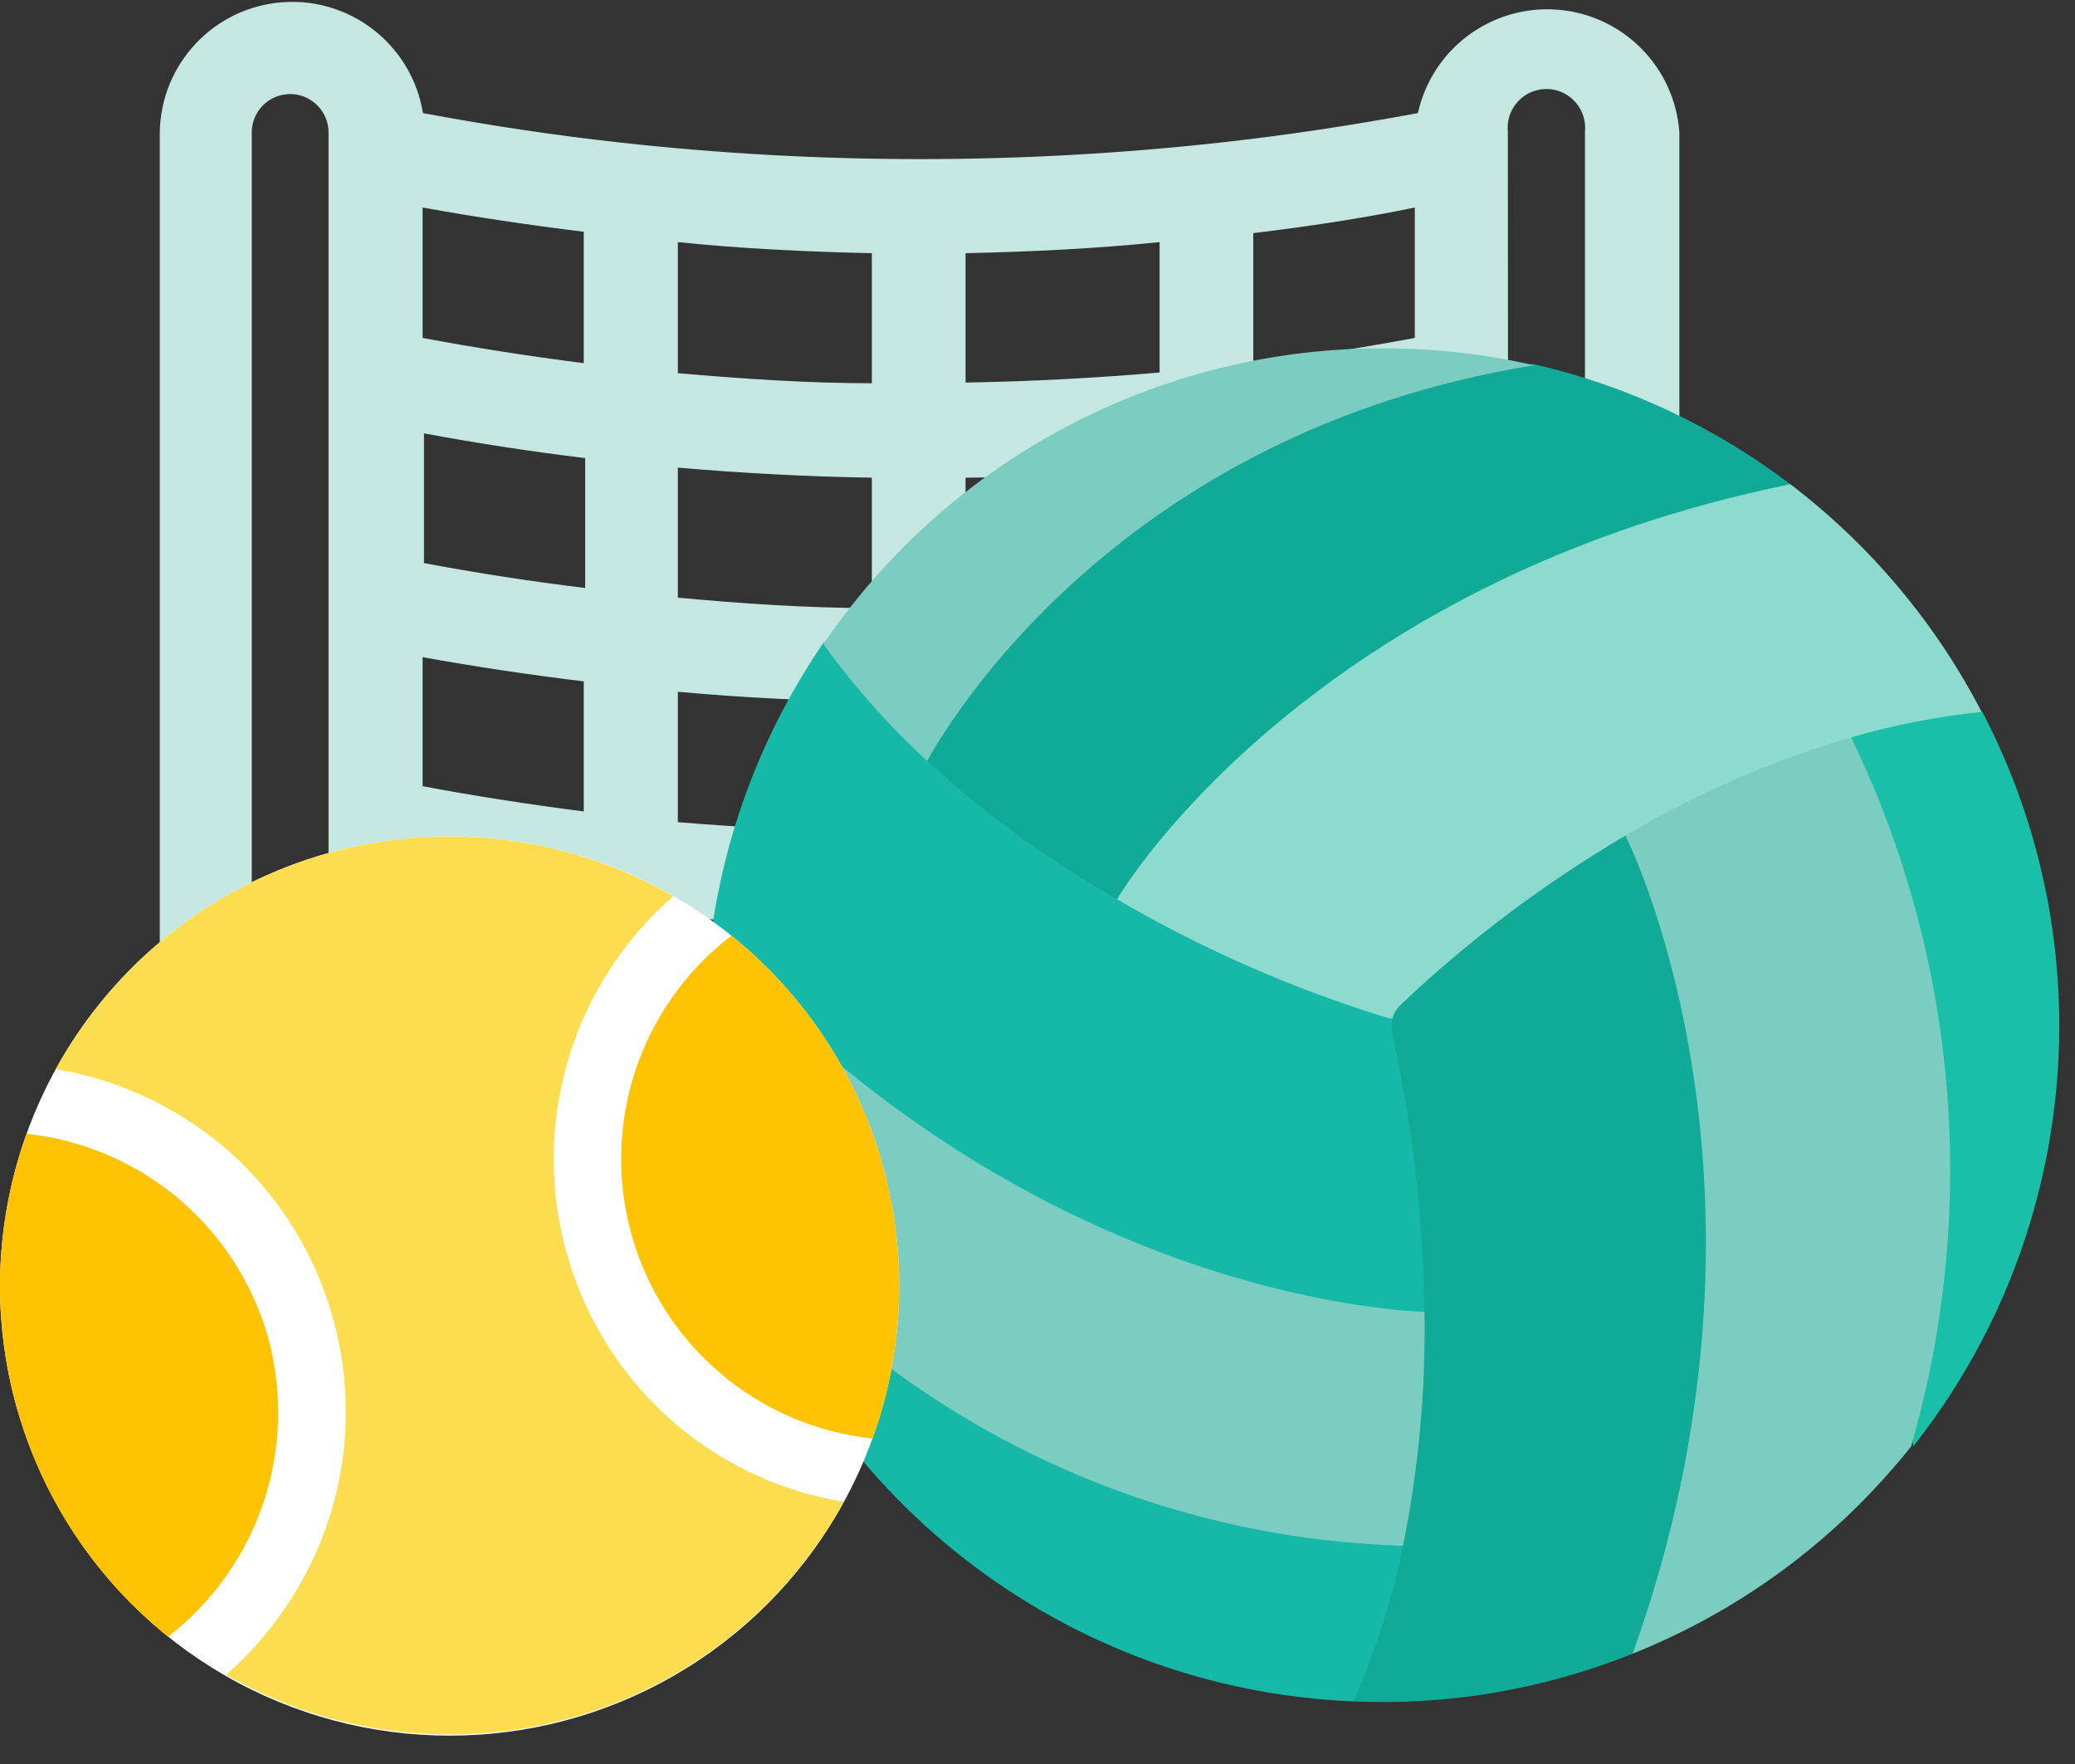
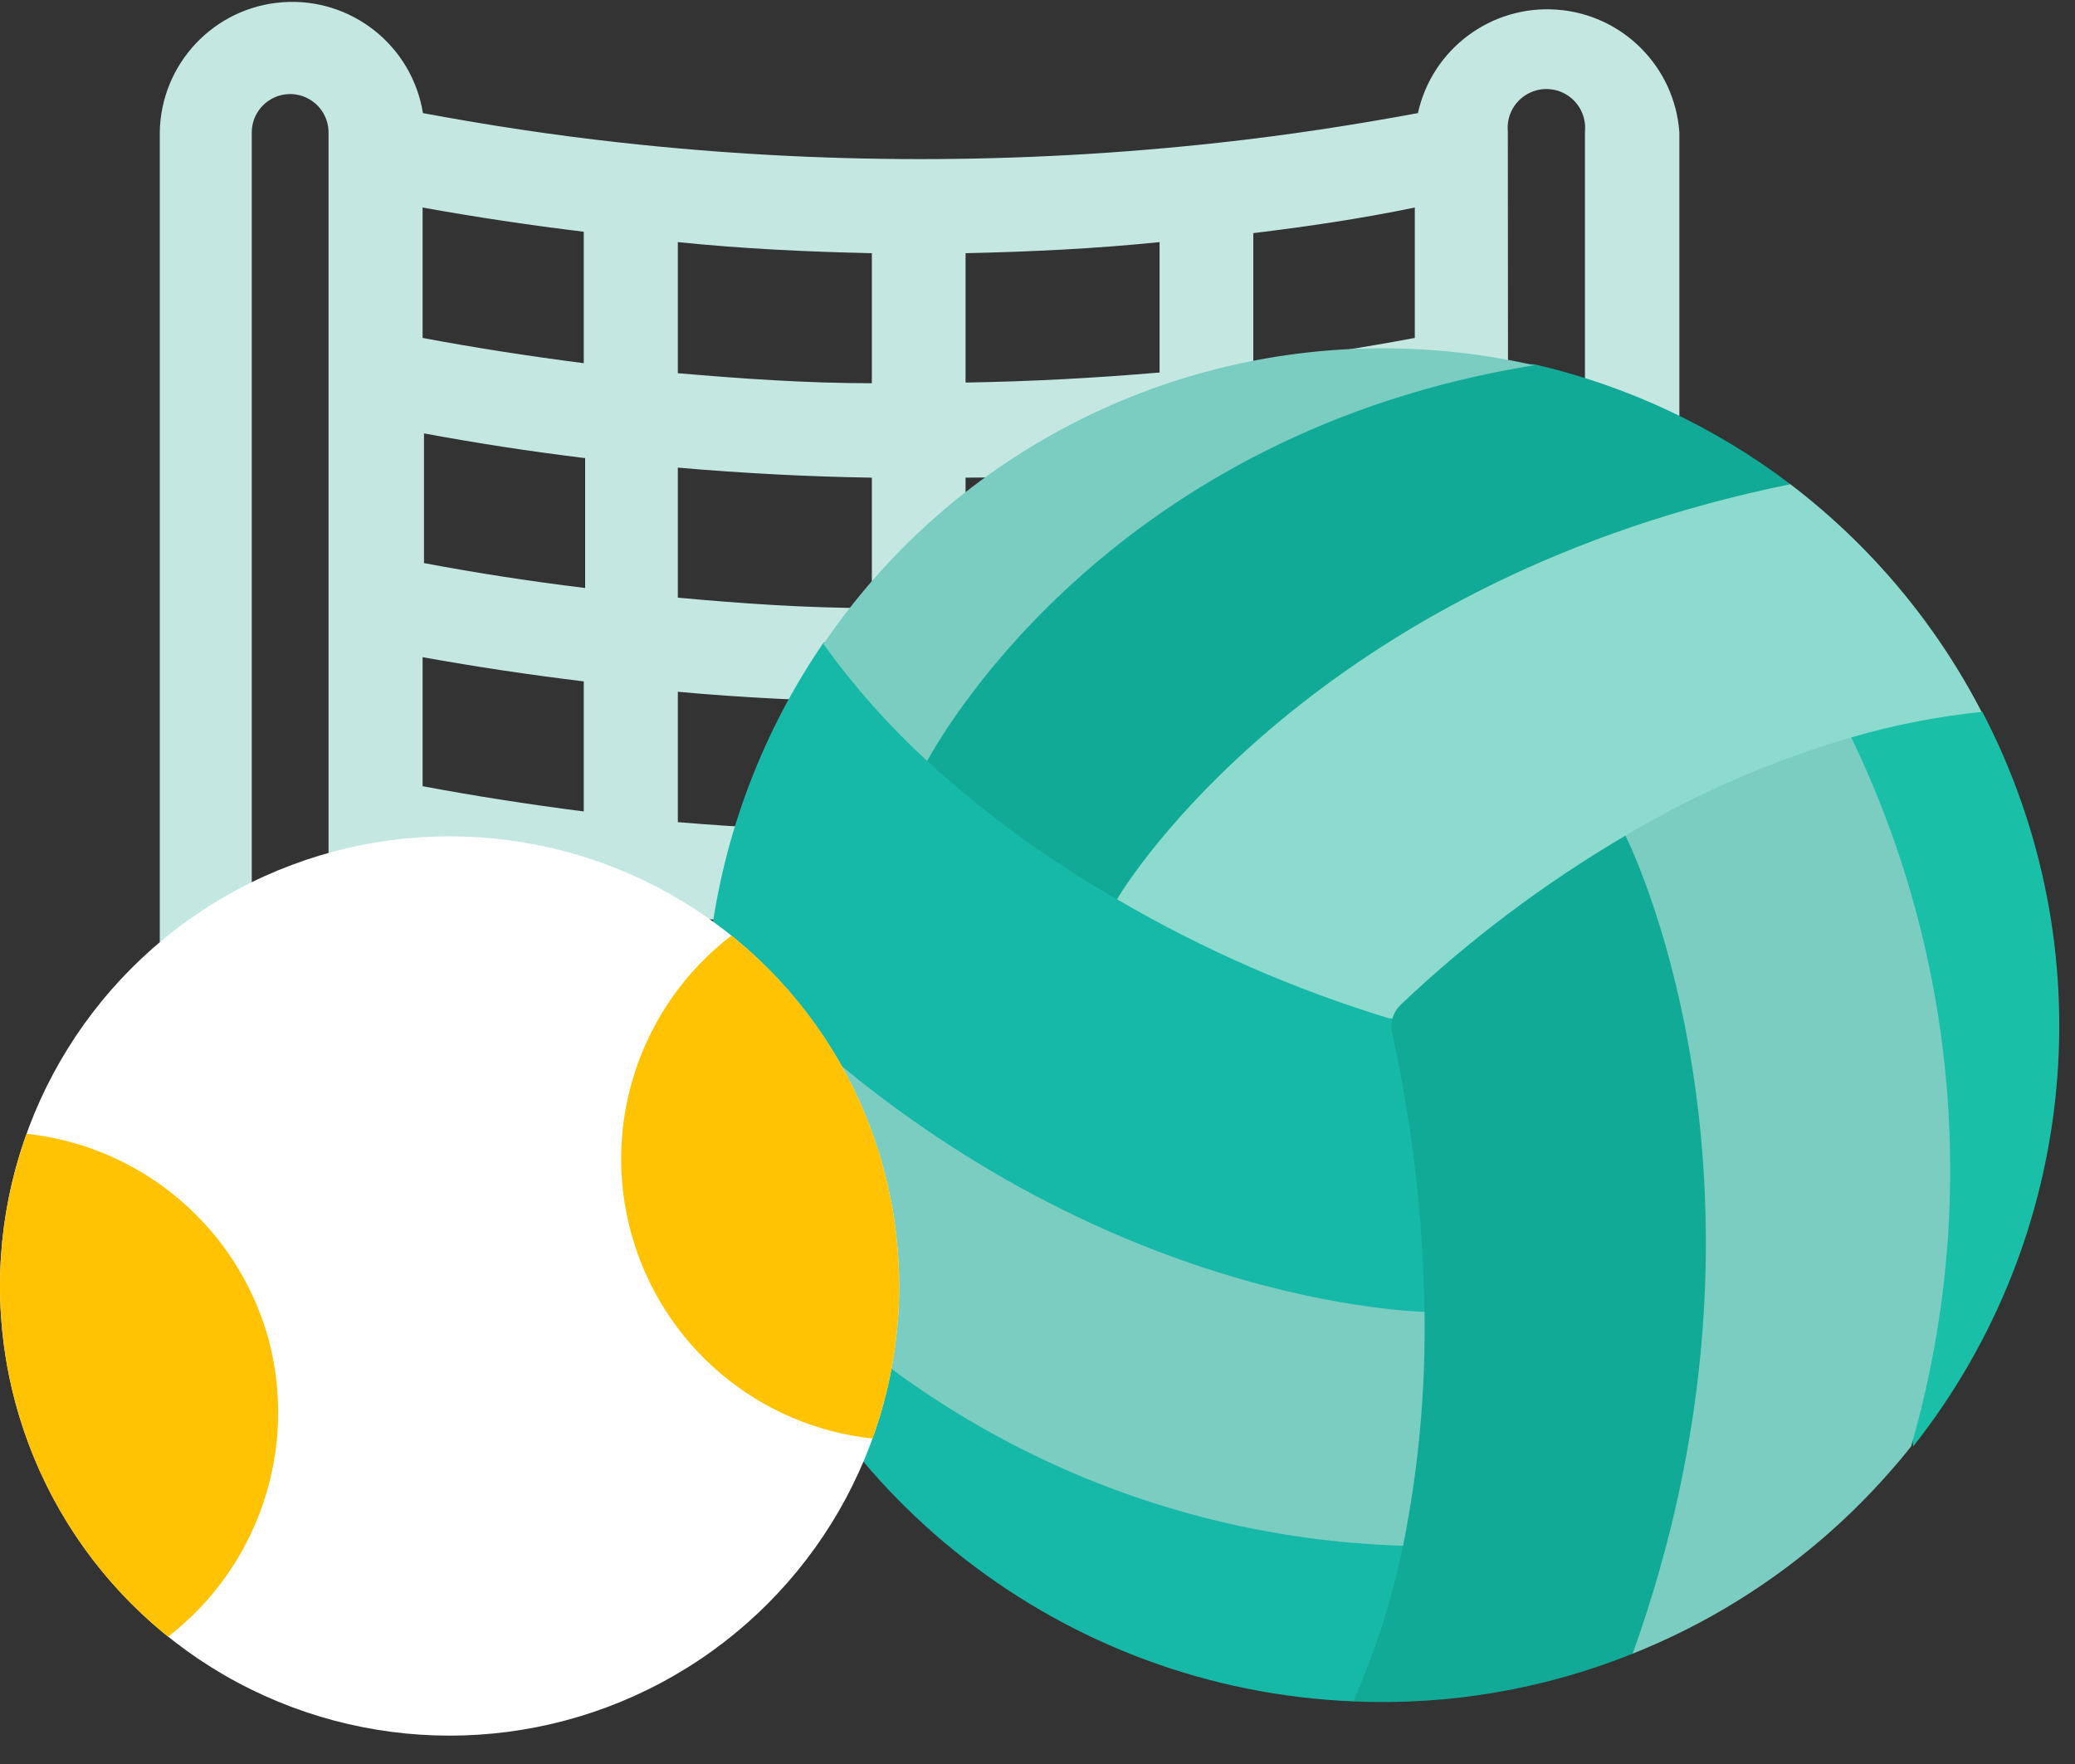
<svg xmlns="http://www.w3.org/2000/svg" width="60px" height="51px" viewBox="0 0 60 51" version="1.1">
  <rect x="0" y="0" width="60" height="51" fill="#333333" stroke="none" />
  <title>PE</title>
  <desc>Created with Sketch.</desc>
  <g id="Page-1" stroke="none" stroke-width="1" fill="none" fill-rule="evenodd">
    <g id="Progress---Reset-Filters" transform="translate(-523, -417)">
      <g id="PE" transform="translate(523, 417)">
        <path d="M48.56,31.2 L48.56,3.83 C48.427,1.932 46.92,0.419 45.022,0.279 C43.125,0.138 41.411,1.412 41,3.27 C39.11,3.62 37.21,3.91 35.3,4.12 C29.524,4.76 23.696,4.76 17.92,4.12 C16.01,3.91 14.11,3.62 12.23,3.27 C11.911,1.31 10.148,-0.081 8.169,0.065 C6.189,0.21 4.648,1.845 4.62,3.83 L4.62,31.26 C3.98,31.456 3.578,32.09 3.673,32.752 C3.767,33.415 4.33,33.911 5,33.92 L12.67,33.92 C13.421,33.92 14.03,33.311 14.03,32.56 C14.03,31.809 13.421,31.2 12.67,31.2 L12.27,31.2 L12.27,25.52 C17.002,26.379 21.801,26.811 26.61,26.81 C31.422,26.811 36.225,26.379 40.96,25.52 L40.96,31.2 C40.209,31.2 39.6,31.809 39.6,32.56 C39.6,33.311 40.209,33.92 40.96,33.92 L48.62,33.92 C49.371,33.92 49.98,33.311 49.98,32.56 C49.98,31.809 49.371,31.2 48.62,31.2 L48.56,31.2 Z M7.28,31.2 L7.28,3.83 C7.28,3.433 7.492,3.067 7.835,2.869 C8.178,2.67 8.602,2.67 8.945,2.869 C9.288,3.067 9.5,3.433 9.5,3.83 L9.5,31.2 L7.28,31.2 Z M27.92,24.07 L27.92,20.3 C29.79,20.3 31.66,20.18 33.53,20.01 L33.53,23.77 C31.663,23.923 29.793,24.023 27.92,24.07 Z M19.6,23.77 L19.6,20 C21.46,20.17 23.33,20.26 25.21,20.29 L25.21,24.06 C23.33,24.02 21.46,23.923 19.6,23.77 Z M25.21,7.32 L25.21,11.08 C23.33,11.08 21.46,10.95 19.6,10.79 L19.6,7 C21.46,7.19 23.33,7.28 25.21,7.32 Z M33.53,7 L33.53,10.77 C31.66,10.93 29.79,11.03 27.92,11.06 L27.92,7.32 C29.79,7.28 31.66,7.19 33.53,7 Z M40.91,6 L40.91,9.77 C39.36,10.06 37.81,10.3 36.24,10.5 L36.24,6.74 C37.81,6.55 39.36,6.32 40.91,6 Z M19.6,17.11 L19.6,13.52 C21.46,13.68 23.33,13.78 25.21,13.81 L25.21,17.58 C23.33,17.58 21.46,17.45 19.6,17.28 L19.6,17.11 Z M27.92,17.11 L27.92,13.81 C29.79,13.81 31.66,13.68 33.53,13.52 L33.53,17.28 C31.663,17.447 29.793,17.547 27.92,17.58 L27.92,17.11 Z M16.92,13.24 L16.92,17 C15.36,16.81 13.8,16.57 12.26,16.28 L12.26,12.53 C13.77,12.81 15.32,13.05 16.88,13.24 L16.92,13.24 Z M36.24,17 L36.24,13.24 C37.81,13.05 39.36,12.81 40.91,12.53 L40.91,16.27 C39.36,16.56 37.81,16.8 36.24,17 Z M16.88,10.5 C15.32,10.3 13.76,10.06 12.22,9.77 L12.22,6 C13.77,6.28 15.32,6.51 16.88,6.7 L16.88,10.5 Z M12.22,19 C13.77,19.28 15.32,19.51 16.88,19.7 L16.88,23.46 C15.32,23.26 13.76,23.02 12.22,22.73 L12.22,19 Z M36.22,19.7 C37.79,19.51 39.34,19.28 40.89,19 L40.89,22.73 C39.34,23.02 37.79,23.26 36.22,23.46 L36.22,19.7 Z M43.6,3.8 C43.56,3.376 43.763,2.967 44.125,2.742 C44.486,2.518 44.944,2.518 45.305,2.742 C45.667,2.967 45.87,3.376 45.83,3.8 L45.83,31.2 L43.62,31.2 L43.6,3.8 Z" id="Shape" fill="#C4E8E1" fill-rule="nonzero" />
        <polygon id="Path" fill="#FADC60" points="39.15 49.19 38.06 34.93 40.16 29.4 46.72 35.2 44.81 44.12" />
        <path d="M41.21,37.93 L30.89,29.64 L20.54,27.2 C20.208,29.883 20.429,32.606 21.19,35.2 L26.1,41.82 L37,46.25 L40.62,44.69 C41.059,42.464 41.257,40.198 41.21,37.93 Z" id="Path" fill="#7BCCC1" />
        <path d="M41,29.41 L34.09,18.57 L23.82,18.57 C22.053,21.144 20.929,24.103 20.54,27.2 C29.64,37.2 39.89,37.88 41.21,37.93 C41.15,33.1 41,29.41 41,29.41 Z" id="Path" fill="#16B9A8" />
        <path d="M51.77,14 C49.573,12.333 47.048,11.15 44.36,10.53 L40,10.53 L30,14.44 L26.81,22 C28.484,23.535 30.326,24.877 32.3,26 L38.63,24.2 L51.23,17.2 L51.77,14 Z" id="Path" fill="#11AA97" />
        <path d="M51.77,14 C38.62,16.67 33,24.81 32.3,26 C34.777,27.449 37.415,28.603 40.16,29.44 L43.59,29.68 L57.32,20.62 C55.985,18.028 54.089,15.767 51.77,14 Z" id="Path" fill="#8DDBCE" />
        <path d="M53.53,21.32 C54.768,20.958 56.037,20.711 57.32,20.58 C60.897,27.436 60.114,35.753 55.32,41.82 L53.53,21.32 Z" id="Path" fill="#19BFA7" />
        <path d="M53.53,21.32 C51.242,21.987 49.048,22.942 47,24.16 L43.57,29.64 L47.21,47.81 C50.128,46.645 52.722,44.793 54.77,42.41 C54.94,42.22 55.1,42.02 55.26,41.82 C57.229,35.007 56.613,27.707 53.53,21.32 Z" id="Path" fill="#7BCCC1" />
        <path d="M44.36,10.56 C32.3,12.51 27.36,21 26.81,22 C25.697,20.979 24.692,19.846 23.81,18.62 C27.457,13.264 33.52,10.062 40,10.07 C41.467,10.072 42.929,10.236 44.36,10.56 Z" id="Path" fill="#7BCCC1" />
        <path d="M40.59,44.69 C40.27,46.236 39.787,47.745 39.15,49.19 C30.772,48.856 23.536,43.228 21.15,35.19 C25.957,41.012 33.043,44.475 40.59,44.69 Z" id="Path" fill="#16B9A8" />
        <path d="M47,24.16 C44.65,25.54 42.466,27.184 40.49,29.06 C40.281,29.265 40.19,29.563 40.25,29.85 C40.838,32.504 41.153,35.212 41.19,37.93 C41.227,40.199 41.019,42.466 40.57,44.69 C40.25,46.236 39.767,47.745 39.13,49.19 C41.891,49.312 44.646,48.841 47.21,47.81 C51.93,34.66 47.33,24.81 47,24.16 Z" id="Path" fill="#11AA97" />
        <circle id="Oval" fill="#FFFFFF" cx="13" cy="37.18" r="13" />
-         <path d="M19.73,41.33 C17.423,39.453 16.063,36.654 16.012,33.68 C15.962,30.707 17.228,27.863 19.47,25.91 C16.446,24.173 12.85,23.724 9.491,24.665 C6.133,25.605 3.293,27.855 1.61,30.91 C3.32,31.194 4.929,31.914 6.28,33 C7.895,34.308 9.063,36.087 9.62,38.09 C10.188,40.091 10.119,42.22 9.42,44.18 C8.837,45.816 7.846,47.275 6.54,48.42 C9.564,50.157 13.16,50.606 16.519,49.665 C19.877,48.725 22.717,46.475 24.4,43.42 C22.688,43.14 21.079,42.42 19.73,41.33 Z" id="Path" fill="#FCDD4F" />
        <path d="M21.15,27.05 C18.508,29.072 17.365,32.499 18.264,35.702 C19.163,38.905 21.922,41.237 25.23,41.59 C27.113,36.369 25.474,30.529 21.15,27.05 Z" id="Path" fill="#FFC303" />
        <path d="M0.77,32.78 C-1.111,38.003 0.532,43.844 4.86,47.32 C7.49,45.286 8.631,41.866 7.75,38.66 C6.839,35.46 4.078,33.134 0.77,32.78 Z" id="Path" fill="#FFC303" />
      </g>
    </g>
  </g>
</svg>